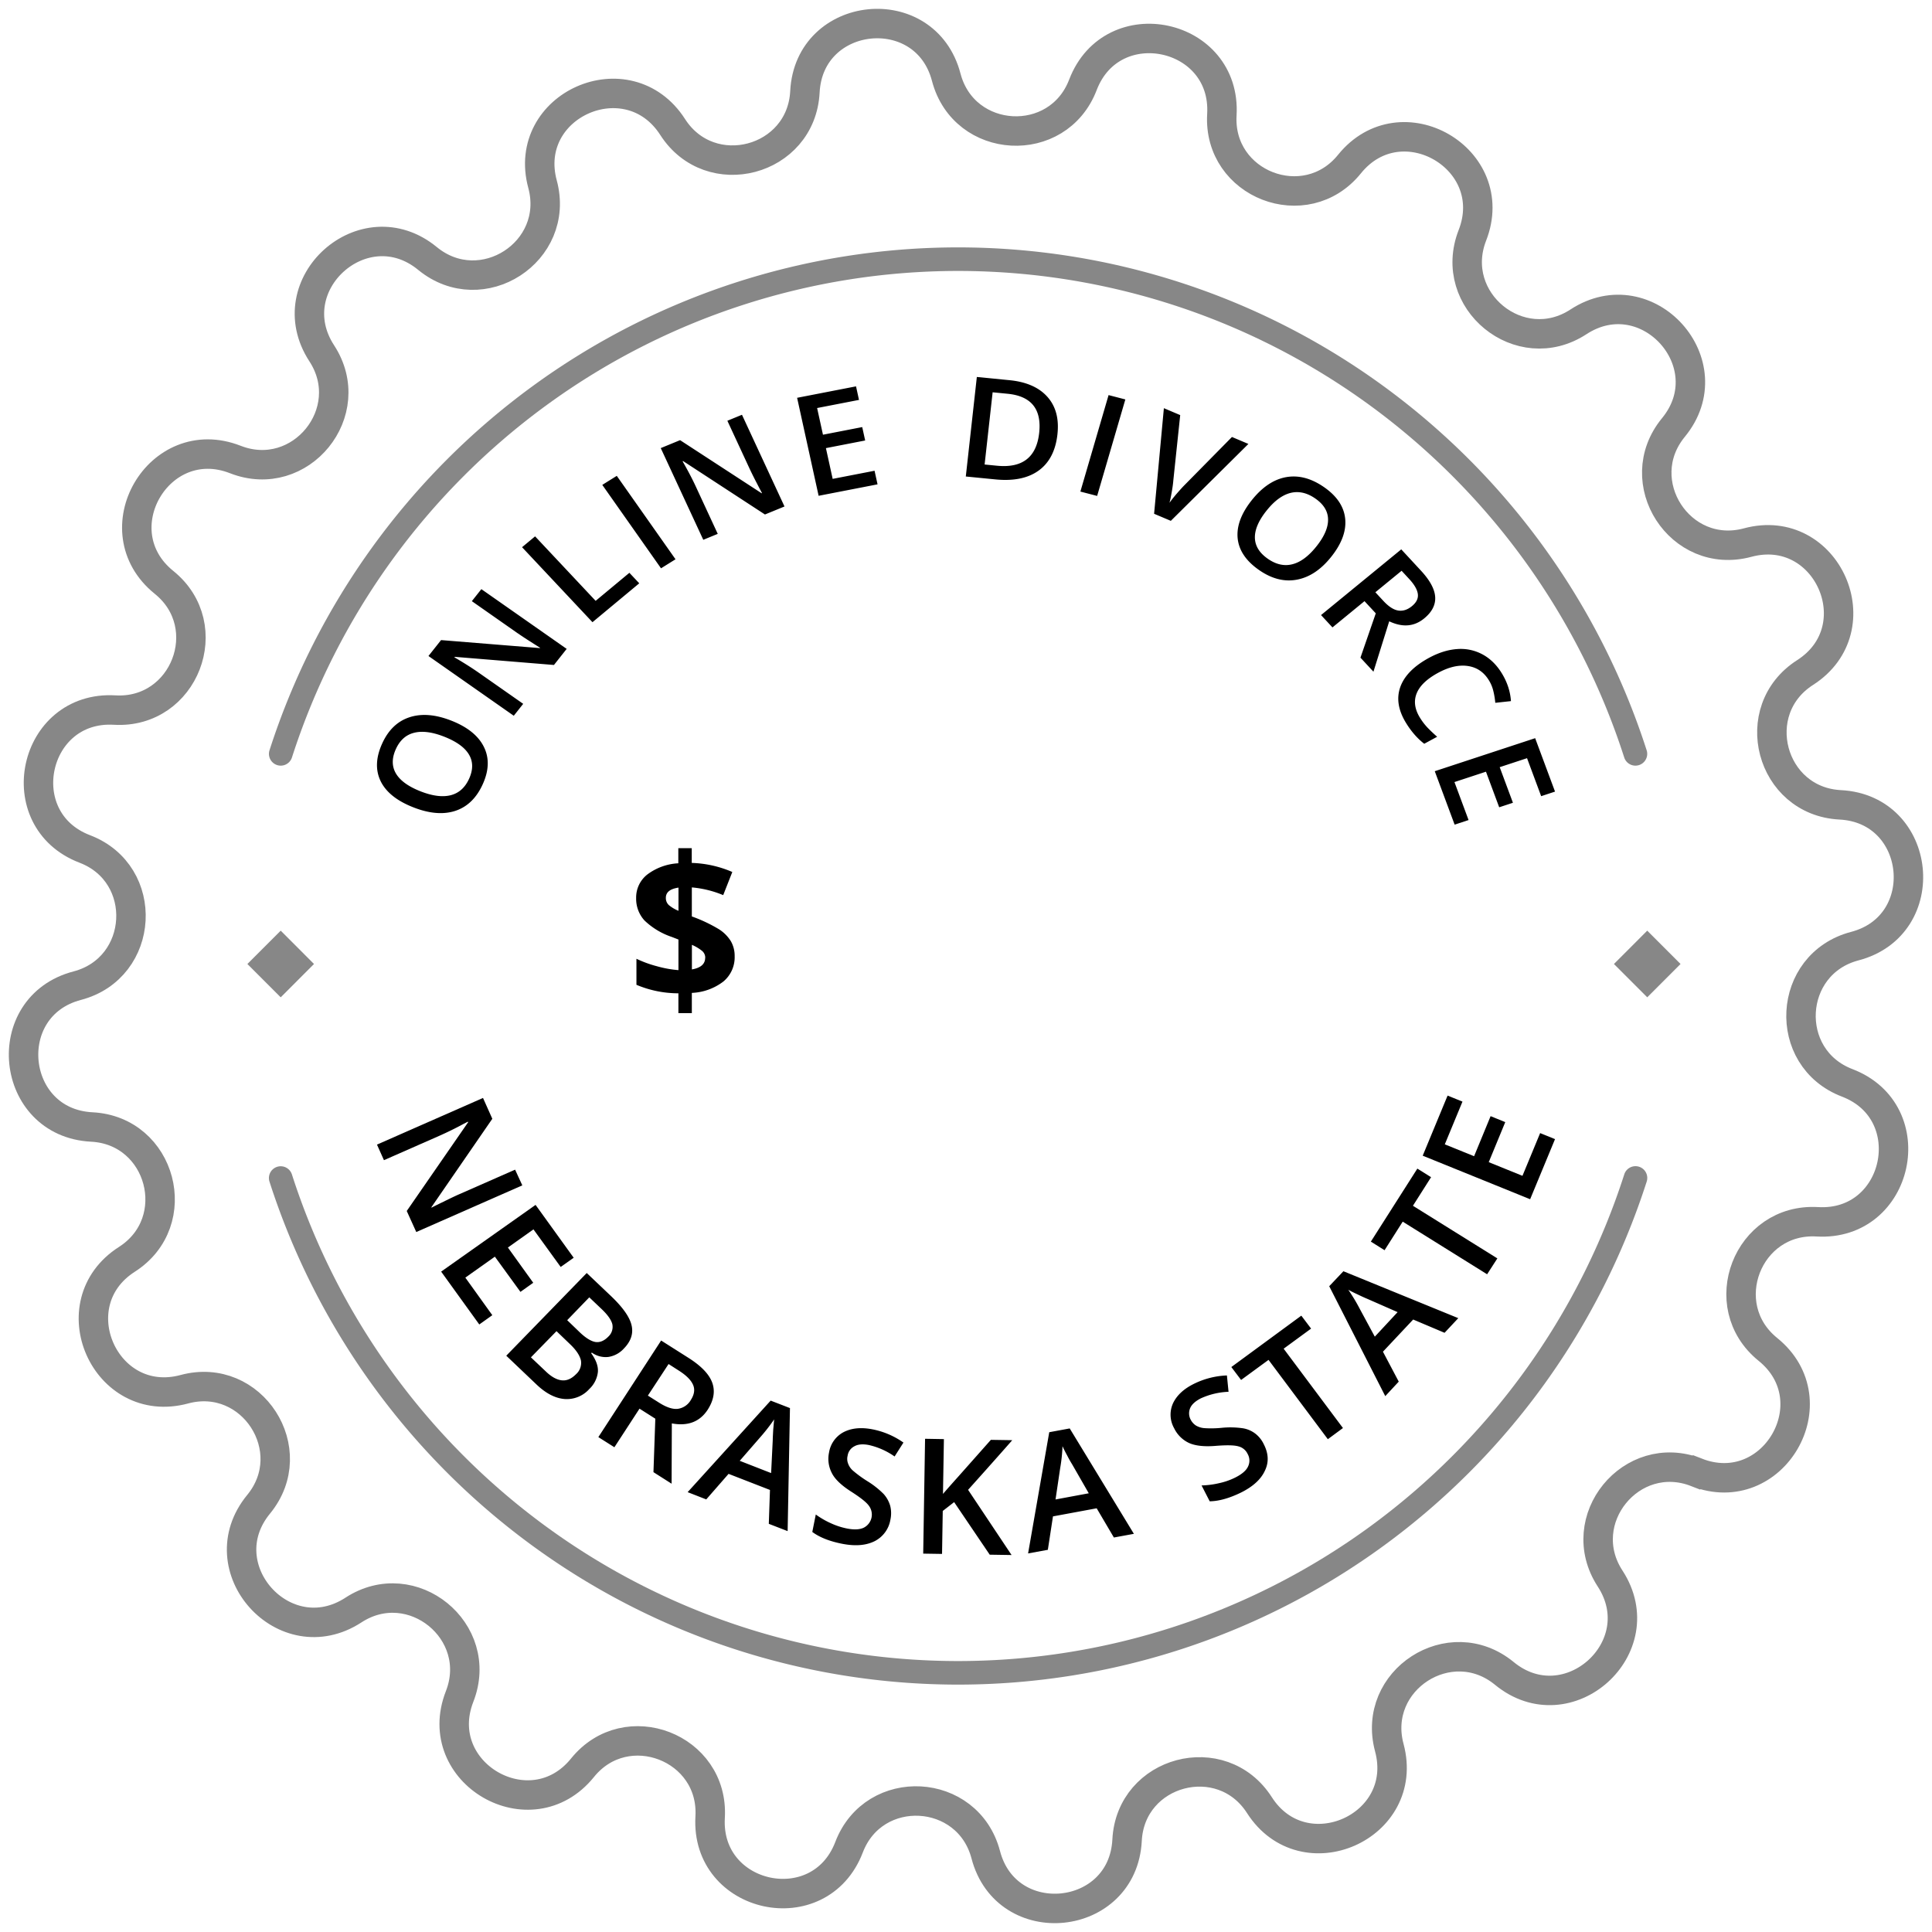
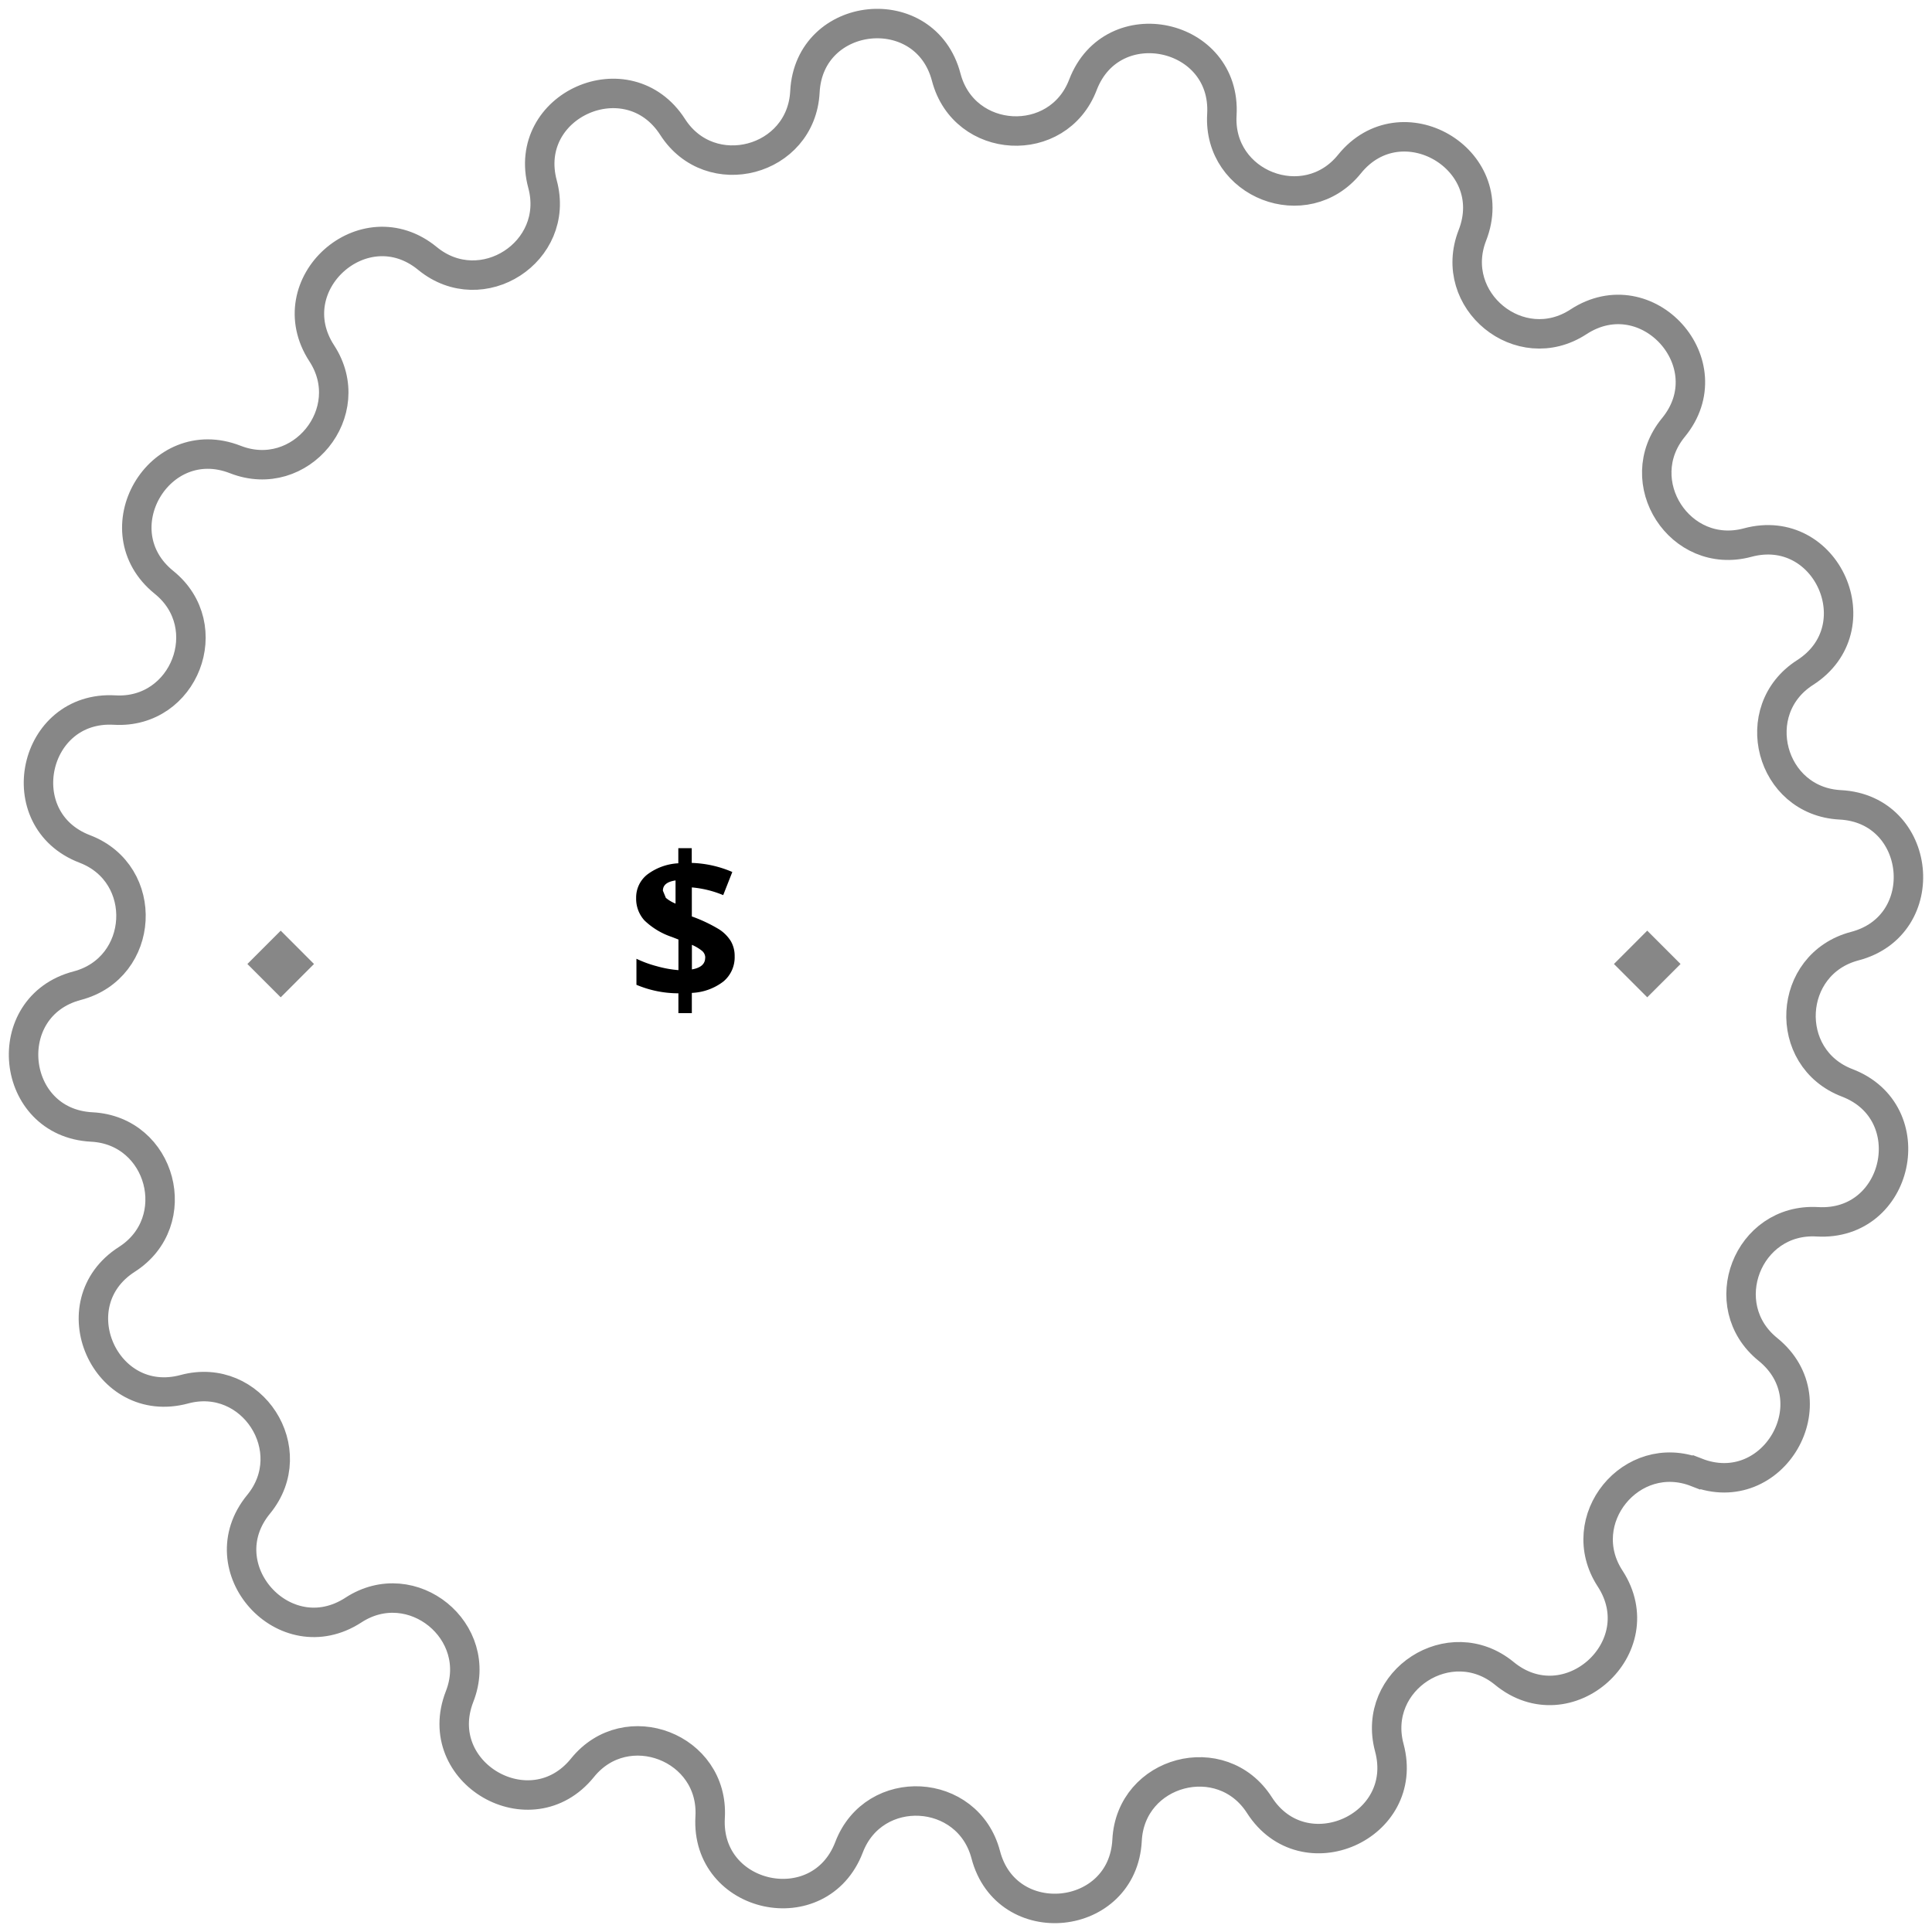
<svg xmlns="http://www.w3.org/2000/svg" width="164" height="164" fill="none">
-   <path d="M62.362 81.175a2.674 2.674 0 01-.958 2.143 4.727 4.727 0 01-2.677.965V86h-1.14v-1.682a9.178 9.178 0 01-3.562-.722v-2.21a9.723 9.723 0 001.748.637 9.454 9.454 0 001.818.328v-2.598l-.56-.218a6.182 6.182 0 01-2.331-1.408 2.731 2.731 0 01-.7-1.897 2.478 2.478 0 01.945-1.995 4.79 4.79 0 012.635-.954V72h1.14v1.25a9.386 9.386 0 013.443.77l-.773 1.964a8.903 8.903 0 00-2.663-.655v2.464c.803.285 1.576.65 2.307 1.09.408.257.752.604 1.007 1.014.22.39.33.83.321 1.278zm-5.84-4.959a.804.804 0 00.25.61c.247.205.525.37.822.488v-1.967c-.723.106-1.073.394-1.073.87zm3.344 5.086a.753.753 0 00-.283-.595 3.681 3.681 0 00-.85-.503v2.087c.749-.13 1.126-.458 1.126-.99h.007z" fill="#000" />
+   <path d="M62.362 81.175a2.674 2.674 0 01-.958 2.143 4.727 4.727 0 01-2.677.965V86h-1.14v-1.682a9.178 9.178 0 01-3.562-.722v-2.21a9.723 9.723 0 001.748.637 9.454 9.454 0 001.818.328v-2.598l-.56-.218a6.182 6.182 0 01-2.331-1.408 2.731 2.731 0 01-.7-1.897 2.478 2.478 0 01.945-1.995 4.79 4.79 0 012.635-.954V72h1.14v1.25a9.386 9.386 0 013.443.77l-.773 1.964a8.903 8.903 0 00-2.663-.655v2.464c.803.285 1.576.65 2.307 1.09.408.257.752.604 1.007 1.014.22.39.33.83.321 1.278zm-5.84-4.959c.247.205.525.37.822.488v-1.967c-.723.106-1.073.394-1.073.87zm3.344 5.086a.753.753 0 00-.283-.595 3.681 3.681 0 00-.85-.503v2.087c.749-.13 1.126-.458 1.126-.99h.007z" fill="#000" />
  <path d="M144.011 124.983c-5.527-2.16-10.574 4.041-7.336 9.012 3.806 5.846-3.59 12.486-8.981 8.052-4.589-3.765-11.304.571-9.761 6.303 1.812 6.734-7.267 10.752-11.028 4.877-3.204-4.995-10.93-2.944-11.232 2.981-.356 6.965-10.234 7.979-11.997 1.229-1.513-5.739-9.485-6.178-11.603-.635-2.493 6.53-12.201 4.426-11.792-2.55.348-5.925-7.11-8.808-10.836-4.192-4.385 5.425-12.969.439-10.43-6.054 2.16-5.527-4.04-10.574-9.012-7.336-5.845 3.806-12.484-3.586-8.047-8.982 3.76-4.589-.575-11.304-6.306-9.761-6.734 1.816-10.752-7.268-4.877-11.028 4.998-3.201 2.947-10.93-2.981-11.233-6.965-.356-7.979-10.234-1.23-11.998 5.74-1.513 6.178-9.485.636-11.603-6.515-2.49-4.426-12.198 2.538-11.79 5.921.345 8.808-7.112 4.188-10.839-5.425-4.381-.438-12.97 6.054-10.43 5.527 2.16 10.574-4.041 7.335-9.013-3.806-5.845 3.587-12.485 8.982-8.047 4.589 3.76 11.304-.575 9.76-6.307-1.823-6.723 7.257-10.737 11.04-4.865 3.2 4.997 10.93 2.947 11.232-2.982.356-6.965 10.234-7.98 11.997-1.23 1.513 5.744 9.485 6.179 11.603.636C94.42.683 104.128 2.772 103.72 9.737c-.349 5.925 7.108 8.808 10.835 4.188 4.384-5.425 12.969-.439 10.43 6.053-2.16 5.528 4.041 10.594 9.012 7.337 5.845-3.806 12.484 3.59 8.047 8.981-3.761 4.59.575 11.305 6.306 9.762 6.734-1.813 10.752 7.267 4.877 11.032-4.998 3.2-2.947 10.926 2.981 11.23 6.965.355 7.979 10.233 1.23 11.996-5.74 1.514-6.178 9.485-.636 11.604 6.515 2.493 4.426 12.202-2.538 11.793-5.921-.348-8.808 7.109-4.189 10.836 5.418 4.388.432 12.977-6.064 10.434z" stroke="#878787" stroke-width="2.5" stroke-miterlimit="10" />
-   <path d="M38.349 61.187c1.354.539 2.262 1.277 2.726 2.214.465.934.436 1.984-.089 3.15-.53 1.181-1.31 1.941-2.339 2.28-1.03.335-2.232.229-3.605-.318-1.373-.546-2.284-1.283-2.734-2.21-.448-.932-.407-1.988.124-3.168.522-1.163 1.3-1.914 2.332-2.251 1.033-.338 2.228-.237 3.585.303zm-2.685 5.972c1.024.407 1.889.522 2.594.344.702-.179 1.225-.65 1.568-1.413.341-.76.337-1.437-.013-2.03-.348-.597-1.04-1.102-2.075-1.514-1.02-.405-1.88-.52-2.58-.345-.699.172-1.219.638-1.56 1.398-.345.767-.342 1.451.008 2.053.352.599 1.038 1.101 2.058 1.507zM48.103 55.081l-1.08 1.366-8.422-.69-.03.037.34.202c.65.387 1.228.758 1.736 1.114l3.765 2.636-.8 1.012-7.242-5.072 1.07-1.351 8.384.679.022-.028c-.08-.047-.366-.228-.857-.542a36.151 36.151 0 01-1.141-.756l-3.795-2.658.808-1.02 7.242 5.071zM50.293 52.816l-5.977-6.366 1.106-.92 5.14 5.474 2.864-2.381.838.892-3.97 3.3zM56.111 48.242l-4.985-7.082 1.23-.767 4.986 7.082-1.23.767zM66.593 42.993l-1.659.68-6.946-4.533-.045.018.189.335c.359.639.665 1.231.919 1.778l1.876 4.047-1.228.504-3.61-7.785 1.641-.674 6.92 4.507.034-.014a37.848 37.848 0 01-.457-.871 32.893 32.893 0 01-.592-1.19l-1.892-4.079 1.24-.508 3.61 7.785zM74.492 41.114l-5.002.972-1.826-8.318 5.001-.972.252 1.15-3.555.69.497 2.265 3.332-.648.25 1.138-3.332.648.573 2.611 3.556-.69.254 1.154zM89.763 36.86c-.154 1.395-.684 2.422-1.59 3.08-.904.656-2.13.907-3.678.755l-2.512-.247L82.92 32l2.776.273c1.429.14 2.5.612 3.214 1.414.714.802.998 1.86.852 3.174zm-1.552-.105c.224-2.023-.669-3.133-2.68-3.33l-1.27-.125-.681 6.13 1.044.103c2.162.213 3.357-.713 3.587-2.778zM91.709 41.728l2.394-8.19 1.423.369-2.394 8.19-1.423-.369zM104.576 37.094l1.396.59-6.585 6.528-1.42-.6.83-8.963 1.386.587-.584 5.543c-.02.267-.066.605-.139 1.011-.07.404-.133.7-.187.89.177-.248.4-.528.67-.838.271-.31.478-.537.623-.68l4.01-4.068zM113.023 47.239c-.877 1.11-1.855 1.764-2.933 1.966-1.074.203-2.152-.073-3.231-.83-1.093-.765-1.693-1.658-1.799-2.678-.1-1.022.294-2.095 1.184-3.22.89-1.124 1.867-1.782 2.932-1.974 1.068-.188 2.148.1 3.241.865 1.077.754 1.667 1.643 1.771 2.667.103 1.024-.285 2.092-1.165 3.204zm-5.528-3.871c-.664.838-.988 1.601-.972 2.289.019.684.381 1.273 1.088 1.768.703.492 1.403.65 2.099.47.699-.177 1.384-.689 2.055-1.537.661-.836.984-1.595.969-2.276-.011-.68-.369-1.266-1.072-1.758-.71-.497-1.418-.657-2.123-.48-.701.18-1.383.688-2.044 1.524zM116.749 50.275l.674.727c.451.488.874.762 1.27.824.395.061.782-.063 1.161-.373.385-.316.551-.66.5-1.034-.051-.374-.297-.8-.738-1.275l-.64-.693-2.227 1.824zm-.922.755l-2.72 2.228-.969-1.047 6.809-5.578 1.675 1.81c.765.827 1.167 1.574 1.205 2.24.039.667-.274 1.273-.939 1.817-.847.694-1.835.774-2.963.24l-1.339 4.278-1.103-1.192 1.301-3.762-.957-1.034zM126.383 57.743c-.423-.692-1.016-1.094-1.78-1.208-.763-.114-1.603.078-2.52.574-.959.52-1.569 1.103-1.829 1.75-.259.649-.167 1.334.275 2.056.191.312.408.597.651.854.247.255.518.513.815.772l-1.097.594c-.585-.451-1.102-1.043-1.55-1.775-.659-1.077-.82-2.092-.481-3.044.342-.954 1.159-1.781 2.45-2.481.814-.44 1.611-.687 2.391-.74a3.888 3.888 0 012.148.46c.649.354 1.193.889 1.63 1.603.46.752.718 1.538.773 2.357l-1.33.144a6.636 6.636 0 00-.157-.967 3.079 3.079 0 00-.389-.95zM123.478 70l-1.686-4.535 8.522-2.804L132 67.196l-1.177.388-1.199-3.225-2.32.763 1.123 3.022-1.166.383-1.123-3.021-2.675.88 1.198 3.225-1.183.389z" fill="#000" />
-   <path fill-rule="evenodd" clip-rule="evenodd" d="M81.328 23a59.287 59.287 0 00-34.972 11.42A59.613 59.613 0 0024.78 64.306a1 1 0 01-1.904-.612 61.613 61.613 0 0122.3-30.89A61.287 61.287 0 0181.328 21a61.284 61.284 0 0136.151 11.805 61.617 61.617 0 0122.301 30.889 1 1 0 01-1.904.612A59.616 59.616 0 00116.3 34.42 59.289 59.289 0 0081.328 23zM23.521 99.048a1 1 0 011.259.646 59.61 59.61 0 0021.576 29.886A59.285 59.285 0 0081.328 141a59.287 59.287 0 0034.972-11.42 59.613 59.613 0 0021.576-29.886 1 1 0 111.904.612 61.614 61.614 0 01-22.301 30.889A61.281 61.281 0 0181.328 143a61.284 61.284 0 01-36.152-11.805 61.61 61.61 0 01-22.3-30.889 1 1 0 01.645-1.258z" fill="#878787" />
  <path d="M26.655 81.83L23.828 79 21 81.83l2.828 2.828 2.827-2.829zM142.655 81.83L139.828 79 137 81.83l2.828 2.828 2.827-2.829z" fill="#878787" />
-   <path fill-rule="evenodd" clip-rule="evenodd" d="M44.337 100.622l-.612-1.334-4.718 2.075c-.335.146-.79.362-1.362.646-.592.285-.927.453-1.006.504l-.02-.037 5.172-7.507-.79-1.768L32 97.161l.592 1.322 4.679-2.059a28.998 28.998 0 002.052-1.006l.395-.205.02.049-5.211 7.534.809 1.786 9.001-3.96zm-2.546 11.019l-2.29-3.189 2.507-1.778 2.171 2.989 1.086-.774-2.151-2.991 2.17-1.541 2.31 3.19 1.105-.781-3.236-4.487-8.015 5.663 3.237 4.487 1.106-.788zm1.184 3.44l2.566 2.442c.79.754 1.58 1.165 2.369 1.233a2.557 2.557 0 002.112-.846 2.34 2.34 0 00.73-1.446c.04-.498-.158-1.031-.572-1.597l.06-.049c.409.296.917.427 1.42.365a2.237 2.237 0 001.304-.717c.592-.609.809-1.262.65-1.957-.157-.698-.73-1.51-1.697-2.442l-2.112-2.006-6.83 7.02zm7.047-4.955l1.007.957c.533.5.849.938.948 1.314a1.124 1.124 0 01-.336 1.061c-.356.365-.73.518-1.106.457-.355-.062-.79-.322-1.283-.785l-1.105-1.065 1.875-1.939zm-1.619 3.99c.514.491.81.944.909 1.36a1.279 1.279 0 01-.415 1.174c-.395.397-.79.568-1.224.518-.434-.051-.888-.309-1.362-.772l-1.243-1.176 2.171-2.223 1.164 1.119zm8.35 1.671l.889.57c.612.391 1.006.785 1.184 1.182.178.396.118.828-.178 1.291a1.518 1.518 0 01-1.105.76c-.434.053-.967-.123-1.599-.524l-.948-.599 1.757-2.68zm-1.125 4.641l-.158 4.538 1.54.98.02-5.118c1.362.25 2.369-.136 3.04-1.156.513-.799.651-1.561.395-2.286-.257-.724-.929-1.424-1.995-2.105l-2.348-1.489-5.33 8.199 1.362.861 2.132-3.276 1.342.852zm11.232 9.542l.197-10.443-1.638-.634-7.047 7.77 1.579.616 1.895-2.169 3.514 1.366-.099 2.875 1.599.619zm-4.066-5.967l1.776-2.042c.411-.468.794-.961 1.145-1.474-.02.181-.04.47-.079.869-.02.4-.04.693-.04.883l-.138 2.805-2.664-1.041zm12.771 3.817a2.572 2.572 0 00-.553-.997 7.449 7.449 0 00-1.42-1.115 9.92 9.92 0 01-1.185-.869 1.42 1.42 0 01-.415-.602 1.083 1.083 0 01-.04-.668 1.072 1.072 0 01.573-.799c.296-.17.71-.207 1.224-.109a6.18 6.18 0 012.19.974l.751-1.181a6.835 6.835 0 00-2.645-1.127c-.967-.184-1.777-.102-2.448.248a2.378 2.378 0 00-1.223 1.723 2.604 2.604 0 00.236 1.74c.257.522.81 1.045 1.62 1.565.789.504 1.302.904 1.519 1.205a1.247 1.247 0 01.231 1.016 1.252 1.252 0 01-.626.838c-.335.179-.829.209-1.44.09a6.084 6.084 0 01-1.363-.44 7.164 7.164 0 01-1.302-.752l-.296 1.481c.631.469 1.5.806 2.585 1.014 1.106.207 1.994.128 2.724-.239a2.51 2.51 0 001.323-1.826 2.576 2.576 0 00-.02-1.17zm6.613-1.354c.75-.836 2.013-2.241 3.75-4.214l-1.816-.029-2.724 3.071c-.434.486-.888.992-1.342 1.52l.079-4.653-1.599-.028-.158 9.748 1.599.025.06-3.647.967-.75 3.02 4.462 1.855.029-3.691-5.534zm14.074 3.735l-5.448-8.947-1.737.321-1.796 10.29 1.677-.308.435-2.837 3.71-.687 1.461 2.48 1.698-.312zm-6.652-2.917l.395-2.66c.108-.615.174-1.236.197-1.86.079.168.198.428.395.782.177.353.335.611.434.773l1.401 2.44-2.822.525zm16.956-5.592a2.368 2.368 0 00-1.046-.451 7.507 7.507 0 00-1.816-.038 8.8 8.8 0 01-1.461.026 1.664 1.664 0 01-.71-.219 1.317 1.317 0 01-.455-.508 1.13 1.13 0 01-.039-.975c.138-.32.454-.597.908-.828a6.228 6.228 0 012.349-.555l-.138-1.388a6.925 6.925 0 00-2.783.703c-.889.437-1.48.994-1.797 1.672a2.334 2.334 0 00.099 2.104c.259.543.698.982 1.243 1.244.533.248 1.303.334 2.251.258.947-.076 1.599-.067 1.954.037a1.18 1.18 0 01.79.643 1.14 1.14 0 01.039 1.064c-.158.35-.533.666-1.105.95-.426.21-.877.367-1.342.467a7.366 7.366 0 01-1.501.195l.691 1.346c.789-.01 1.678-.262 2.685-.756.987-.496 1.658-1.104 1.993-1.827.356-.722.316-1.471-.079-2.244a2.488 2.488 0 00-.73-.92zm2.408-7.206l2.33-1.706-.83-1.099-5.941 4.362.829 1.097 2.329-1.705 5.034 6.733 1.283-.947-5.034-6.735zm14.824-2.593l-9.751-3.983-1.204 1.272 4.757 9.33 1.145-1.231-1.342-2.541 2.566-2.731 2.665 1.127 1.164-1.243zm-7.086 1.571l-1.283-2.373a15.194 15.194 0 00-.967-1.606c.158.088.414.219.79.393.355.173.631.296.809.369l2.586 1.135-1.935 2.082zm3.237-11.111l1.54-2.426-1.165-.729-3.947 6.198 1.164.729 1.54-2.424 7.165 4.467.869-1.348-7.166-4.467zm10.798-6.169l-1.501 3.627-2.862-1.16 1.402-3.399-1.244-.506-1.401 3.4-2.487-1.007 1.5-3.627-1.263-.512-2.112 5.102 9.119 3.696L132 96.696l-1.263-.512z" fill="#000" />
</svg>